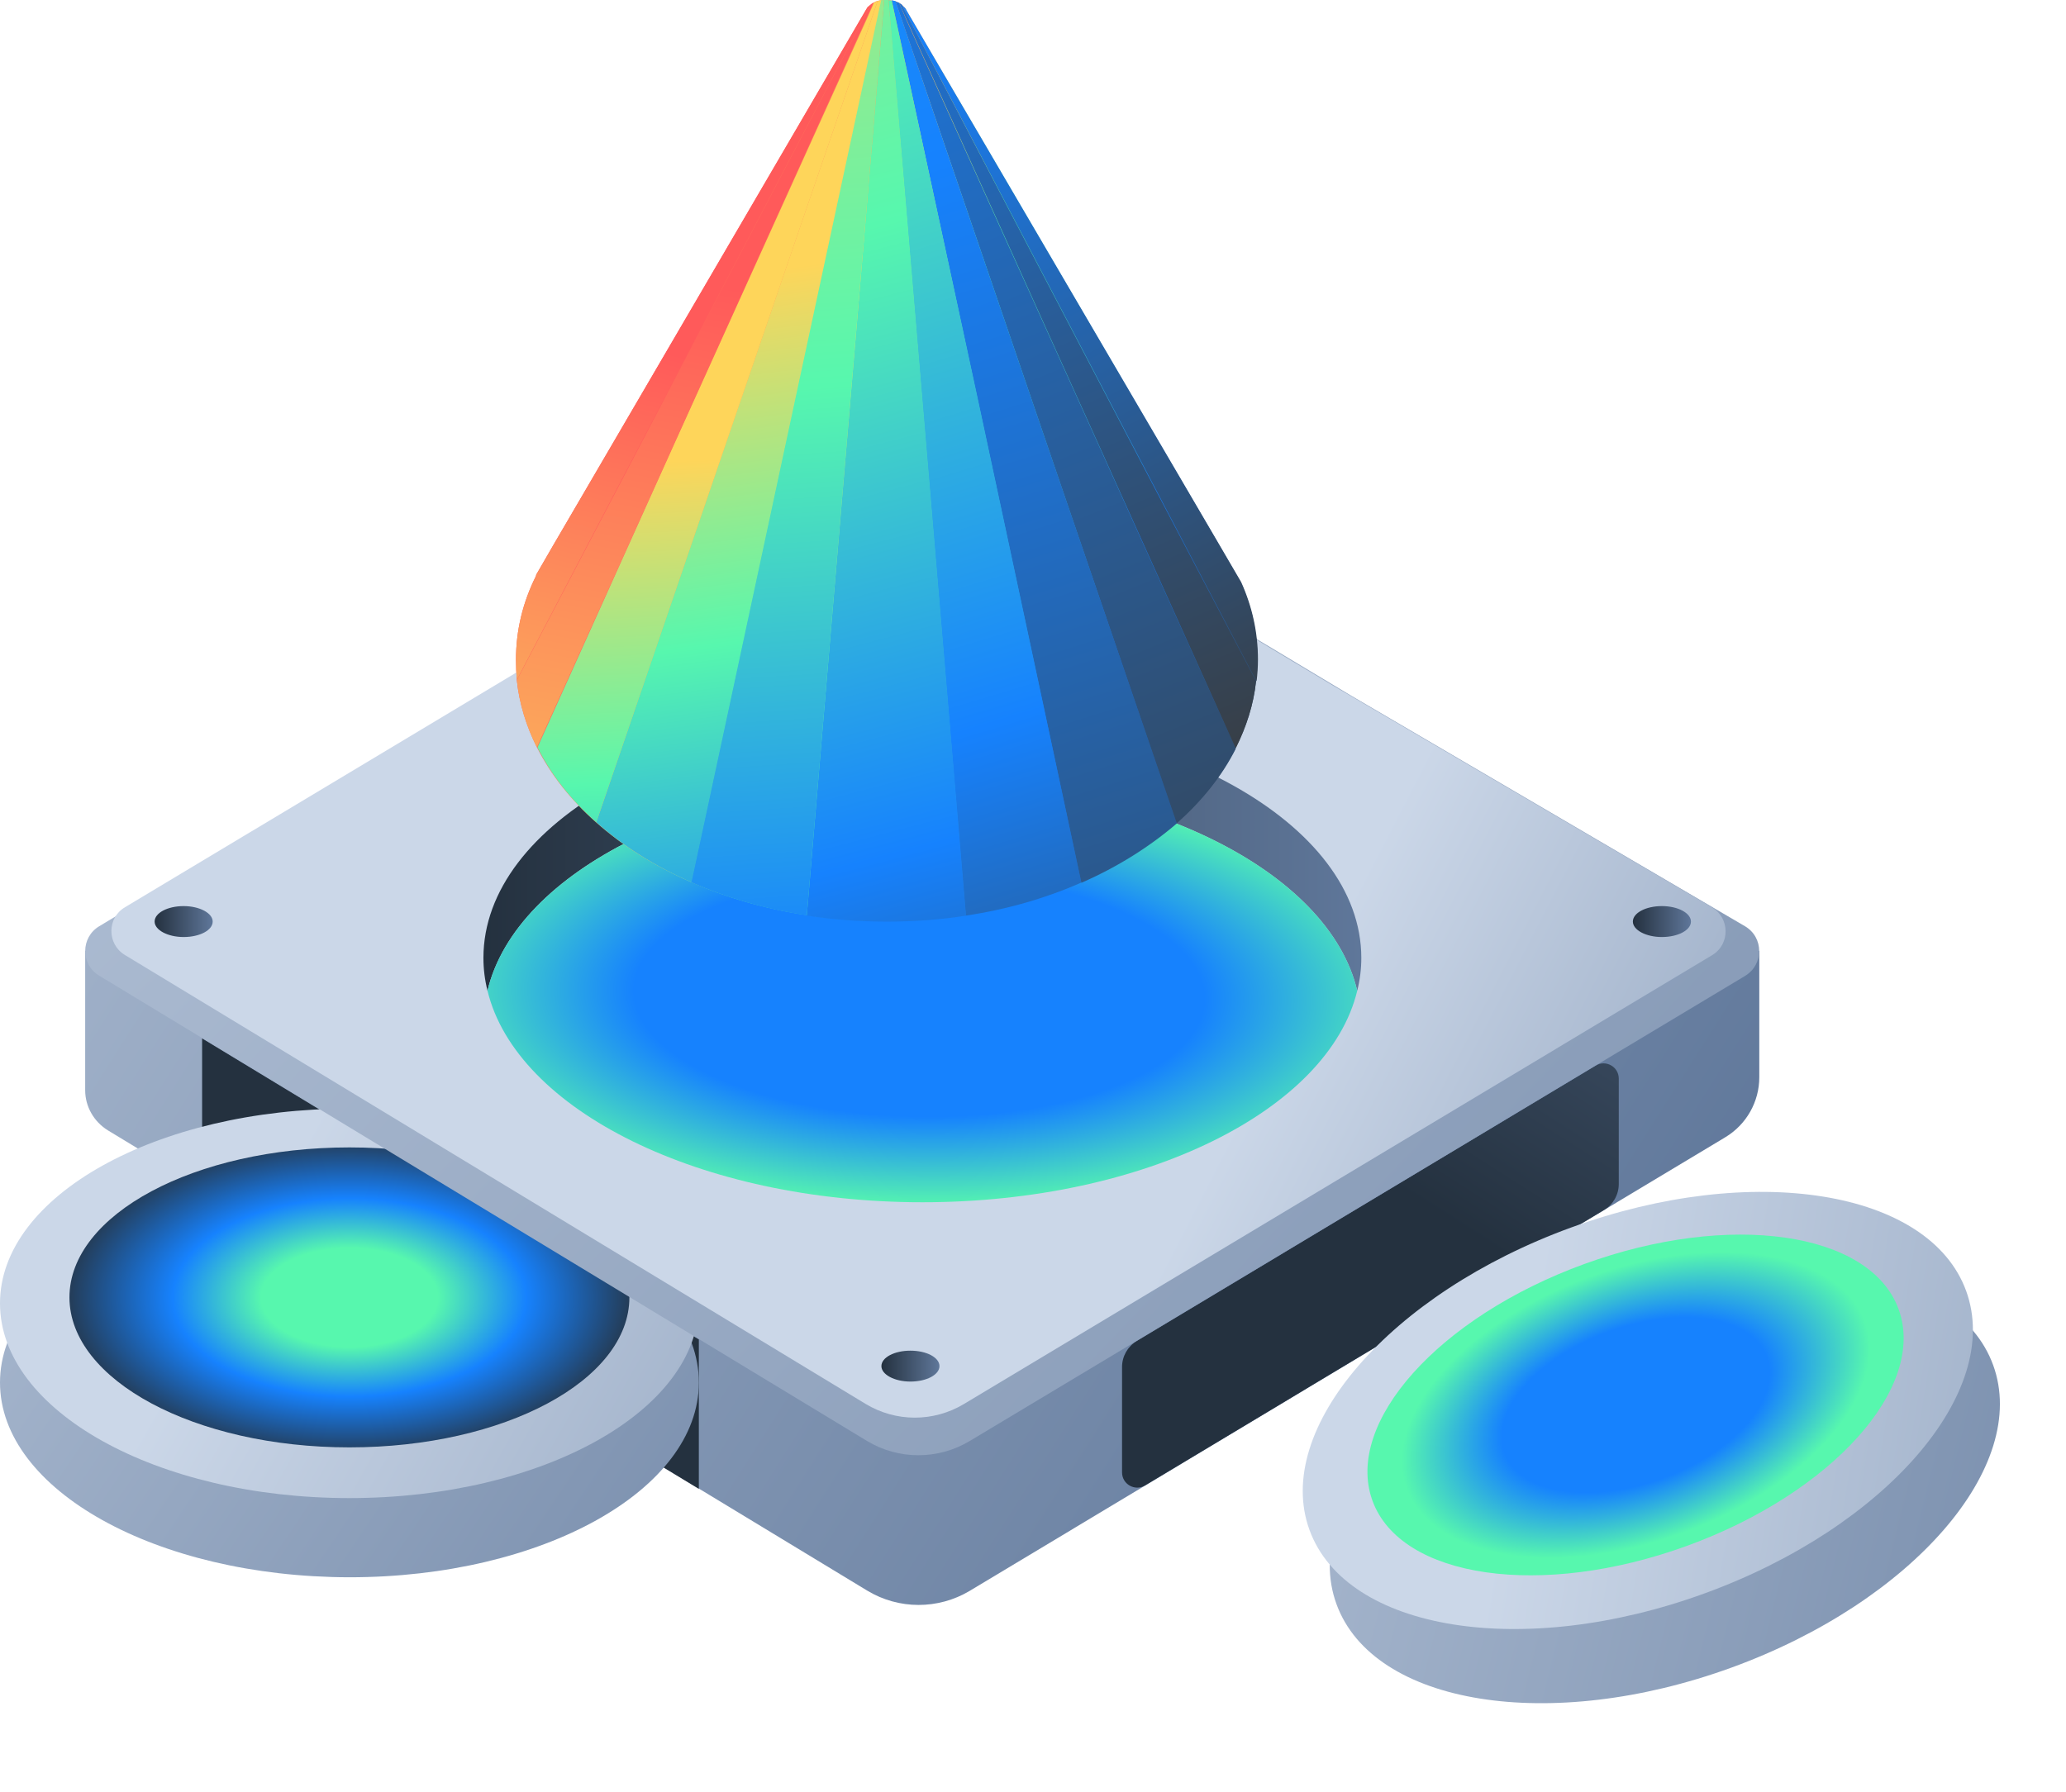
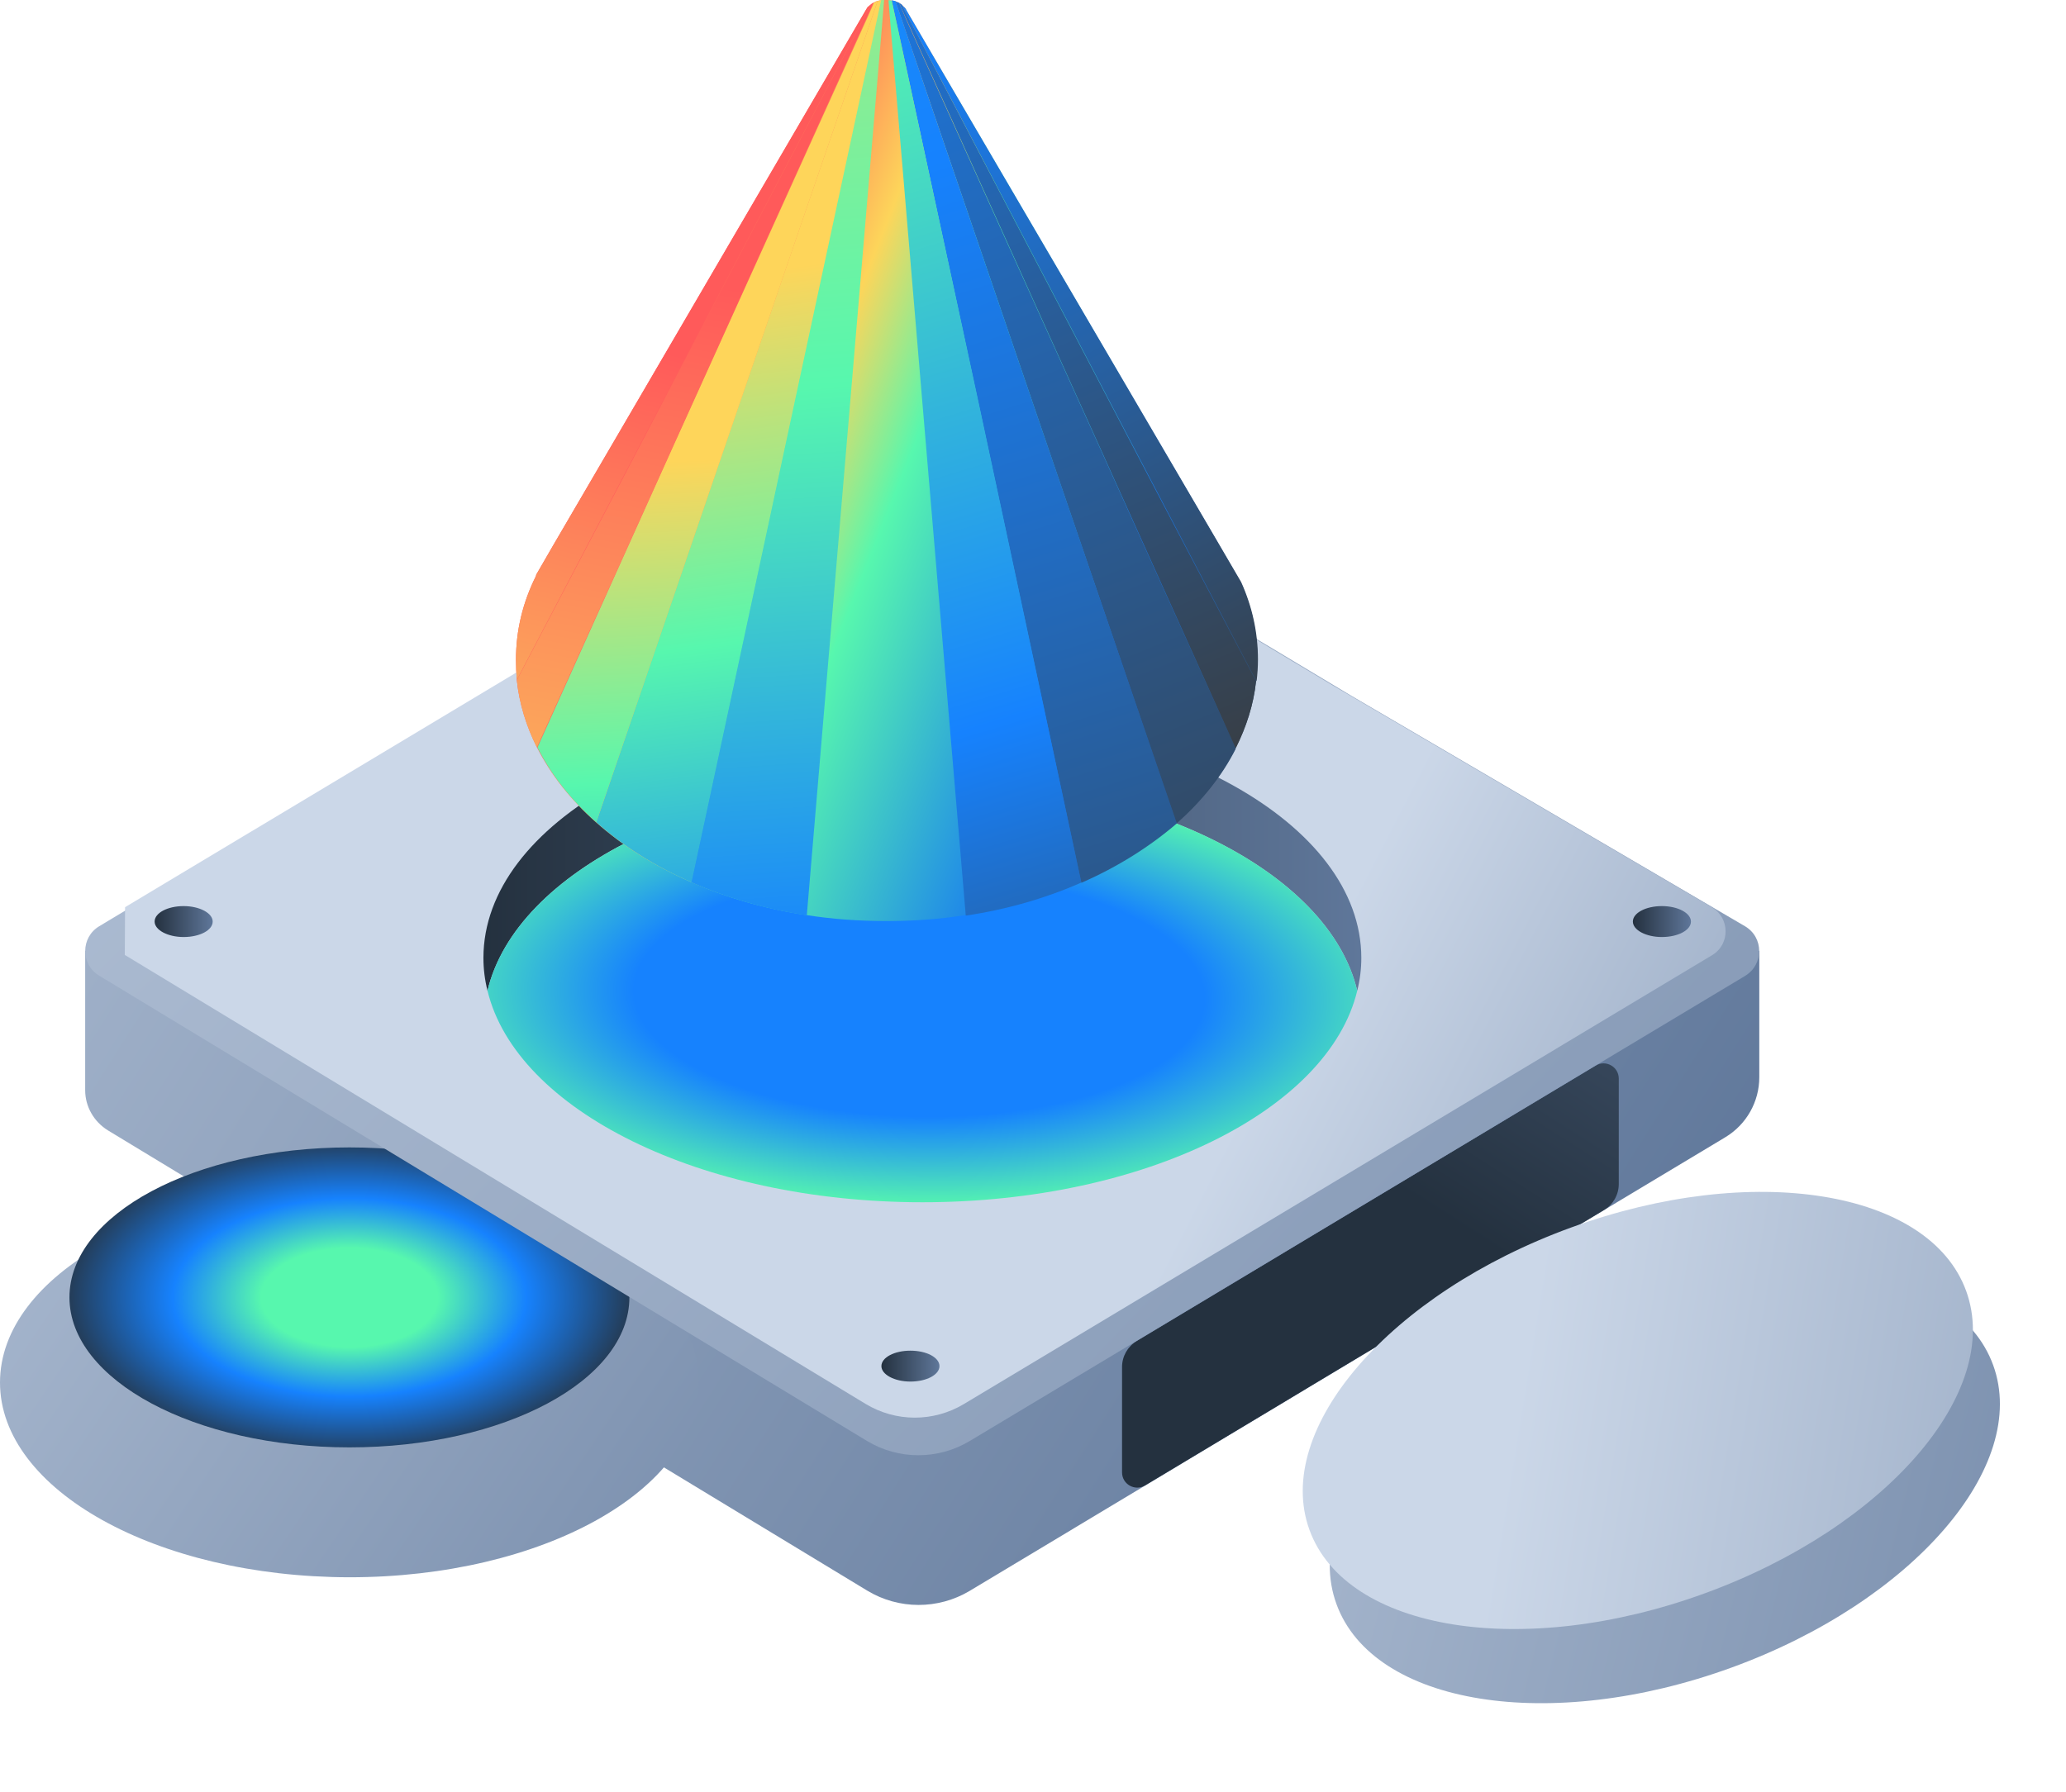
<svg xmlns="http://www.w3.org/2000/svg" width="136" height="118" viewBox="0 0 136 118" fill="none">
  <path d="M7.108 74.431L57.093 104.737C59.164 105.987 61.754 105.987 63.825 104.755L113.578 74.878C114.971 74.039 115.81 72.538 115.81 70.931V62.609H5.607V71.788C5.607 72.86 6.179 73.86 7.108 74.431Z" fill="url(#paint0_linear_604_45)" />
-   <path d="M46.003 88.196V98.035L13.304 78.213V68.373L46.003 88.196Z" fill="url(#paint1_linear_604_45)" />
  <path d="M74.832 88.296C74.23 88.657 73.862 89.308 73.862 90.01V96.951C73.862 97.729 74.71 98.209 75.376 97.809L105.589 79.674C106.191 79.313 106.56 78.662 106.56 77.96V71.019C106.56 70.241 105.712 69.761 105.045 70.161L74.832 88.296Z" fill="url(#paint2_linear_604_45)" />
  <path d="M46.003 91.033C46.003 98.105 35.699 103.855 23.001 103.855C10.304 103.837 0 98.105 0 91.033C0 83.961 10.304 78.211 23.001 78.211C35.716 78.211 46.003 83.943 46.003 91.033Z" fill="url(#paint3_linear_604_45)" />
-   <path d="M46.003 85.818C46.003 92.89 35.699 98.641 23.001 98.641C10.304 98.641 0 92.89 0 85.818C0 78.746 10.304 72.996 23.001 72.996C35.716 72.996 46.003 78.746 46.003 85.818Z" fill="url(#paint4_linear_604_45)" />
  <path d="M41.431 85.426C41.431 90.891 33.181 95.302 23.001 95.302C12.822 95.302 4.572 90.873 4.572 85.426C4.572 79.962 12.822 75.551 23.001 75.551C33.181 75.551 41.431 79.98 41.431 85.426Z" fill="url(#paint5_radial_604_45)" />
  <path d="M131.206 89.887C133.624 96.533 125.908 105.46 113.977 109.803C102.045 114.146 90.402 112.283 87.977 105.621C85.558 98.976 93.275 90.048 105.206 85.705C117.143 81.379 128.787 83.242 131.206 89.887Z" fill="url(#paint6_linear_604_45)" />
  <path d="M129.428 85.004C131.847 91.65 124.131 100.578 112.2 104.92C100.268 109.263 88.625 107.4 86.2 100.738C83.781 94.093 91.497 85.165 103.429 80.823C115.36 76.48 127.004 78.342 129.428 85.004Z" fill="url(#paint7_linear_604_45)" />
-   <path d="M124.982 86.207C126.851 91.342 120.607 98.308 111.041 101.79C101.476 105.271 92.208 103.931 90.346 98.813C88.477 93.678 94.721 86.711 104.286 83.23C113.851 79.748 123.119 81.088 124.982 86.207Z" fill="url(#paint8_radial_604_45)" />
  <path d="M6.518 64.235L57.075 94.88C59.146 96.13 61.736 96.13 63.807 94.898L114.882 64.253C116.114 63.503 116.114 61.717 114.864 60.985L89.005 45.842L76.165 38.145C75.076 37.484 73.826 37.145 72.558 37.145H48.181C46.913 37.145 45.663 37.484 44.574 38.145L6.536 60.985C5.304 61.717 5.304 63.503 6.518 64.235Z" fill="url(#paint9_linear_604_45)" />
-   <path d="M8.215 62.876L56.968 92.432C58.968 93.646 61.45 93.646 63.45 92.449L112.703 62.894C113.9 62.18 113.882 60.447 112.685 59.733L87.755 45.143L75.379 37.732C74.326 37.107 73.129 36.768 71.897 36.768H48.396C47.163 36.768 45.967 37.107 44.913 37.732L8.233 59.733C7.036 60.43 7.036 62.162 8.215 62.876Z" fill="url(#paint10_linear_604_45)" />
+   <path d="M8.215 62.876L56.968 92.432C58.968 93.646 61.45 93.646 63.45 92.449L112.703 62.894C113.9 62.18 113.882 60.447 112.685 59.733L87.755 45.143L75.379 37.732C74.326 37.107 73.129 36.768 71.897 36.768H48.396C47.163 36.768 45.967 37.107 44.913 37.732L8.233 59.733Z" fill="url(#paint10_linear_604_45)" />
  <path d="M89.612 63.075C89.612 63.807 89.523 64.521 89.344 65.235C87.487 57.36 75.397 51.252 60.718 51.252C46.074 51.252 33.966 57.342 32.091 65.235C31.913 64.521 31.823 63.807 31.823 63.075C31.823 54.181 44.77 46.984 60.718 46.984C76.701 47.002 89.612 54.199 89.612 63.075Z" fill="url(#paint11_linear_604_45)" />
  <path d="M89.344 65.233C87.451 73.091 75.362 79.162 60.718 79.162C46.11 79.162 33.984 73.091 32.091 65.233C33.948 57.358 46.074 51.25 60.718 51.25C75.397 51.25 87.487 57.358 89.344 65.233Z" fill="url(#paint12_radial_604_45)" />
  <path d="M14.001 60.68C14.001 61.252 13.144 61.698 12.09 61.698C11.036 61.698 10.179 61.234 10.179 60.68C10.179 60.109 11.036 59.662 12.09 59.662C13.144 59.662 14.001 60.126 14.001 60.68Z" fill="url(#paint13_linear_604_45)" />
  <path d="M61.843 89.951C61.843 90.523 60.986 90.969 59.932 90.969C58.879 90.969 58.021 90.505 58.021 89.951C58.021 89.38 58.879 88.934 59.932 88.934C60.986 88.934 61.843 89.38 61.843 89.951Z" fill="url(#paint14_linear_604_45)" />
  <path d="M111.31 60.68C111.31 61.252 110.453 61.698 109.399 61.698C108.346 61.698 107.488 61.234 107.488 60.68C107.488 60.109 108.346 59.662 109.399 59.662C110.471 59.662 111.31 60.126 111.31 60.68Z" fill="url(#paint15_linear_604_45)" />
  <path d="M73.862 39.856C73.862 40.427 73.004 40.874 71.951 40.874C70.897 40.874 70.04 40.409 70.04 39.856C70.04 39.284 70.897 38.838 71.951 38.838C73.004 38.838 73.862 39.284 73.862 39.856Z" fill="url(#paint16_linear_604_45)" />
  <path d="M50.449 39.856C50.449 40.427 49.592 40.874 48.538 40.874C47.485 40.874 46.628 40.409 46.628 39.856C46.628 39.284 47.485 38.838 48.538 38.838C49.592 38.838 50.449 39.284 50.449 39.856Z" fill="url(#paint17_linear_604_45)" />
  <path d="M81.683 38.342L80.005 35.466L59.7 0.732L59.557 0.5C59.557 0.5 59.432 0.375 59.379 0.321C59.325 0.286 59.254 0.232 59.2 0.196C59.2 0.196 59.057 0.143 58.968 0.089C58.879 0.071 58.825 0.054 58.736 0.036C58.664 0.018 58.575 0 58.486 0C58.45 0 58.396 0 58.343 0C58.289 0 58.253 0 58.2 0C58.111 0 58.057 0 57.968 0.018C57.878 0.018 57.807 0.054 57.736 0.071C57.646 0.089 57.575 0.125 57.503 0.179C57.503 0.179 57.361 0.268 57.325 0.304C57.325 0.304 57.182 0.429 57.111 0.482L57.003 0.661L36.413 35.913L35.288 37.859V37.913C34.413 39.663 33.966 41.502 33.966 43.431C33.966 43.895 33.984 44.324 34.02 44.77C34.181 46.306 34.645 47.806 35.341 49.199C36.252 51.003 37.556 52.664 39.217 54.128C40.967 55.682 43.092 57.039 45.485 58.075C47.788 59.093 50.36 59.843 53.092 60.254C54.789 60.521 56.557 60.646 58.361 60.646C60.164 60.646 61.879 60.521 63.557 60.254C66.29 59.843 68.861 59.093 71.165 58.075C73.576 57.021 75.683 55.682 77.451 54.164C79.112 52.7 80.433 51.057 81.344 49.253C82.04 47.86 82.523 46.378 82.683 44.842C82.737 44.36 82.773 43.913 82.773 43.413C82.773 41.627 82.398 39.931 81.665 38.306V38.342H81.683Z" fill="url(#paint18_linear_604_45)" />
  <path d="M59.361 0.305L59.736 1.037L75.54 31.181L82.719 44.861C82.773 44.379 82.808 43.932 82.808 43.432C82.808 41.646 82.433 39.95 81.701 38.325L80.022 35.45L59.7 0.733L59.557 0.501C59.539 0.501 59.414 0.376 59.361 0.305Z" fill="url(#paint19_linear_604_45)" />
  <path d="M59.182 0.176L59.682 1.301L72.326 29.285L81.344 49.268C82.04 47.875 82.523 46.393 82.683 44.857L75.504 31.178L59.736 1.033L59.361 0.301C59.361 0.301 59.236 0.229 59.182 0.176Z" fill="url(#paint20_linear_604_45)" />
  <path d="M58.95 0.09L59.468 1.608L68.397 27.734L77.451 54.218C79.112 52.754 80.433 51.111 81.344 49.307L72.326 29.324L59.664 1.304L59.182 0.179C59.182 0.179 59.021 0.126 58.95 0.09Z" fill="url(#paint21_linear_604_45)" />
  <path d="M58.7 0.035L59.093 1.839L64.45 26.733L71.183 58.128C73.594 57.075 75.701 55.735 77.469 54.217L68.397 27.733L59.468 1.589L58.95 0.071C58.95 0.071 58.807 0.035 58.718 0.018L58.7 0.035Z" fill="url(#paint22_linear_604_45)" />
  <path d="M58.486 0L58.646 1.964L60.7 26.287L63.575 60.289C66.308 59.879 68.879 59.129 71.183 58.111L64.468 26.734L59.093 1.839L58.7 0.036C58.7 0.036 58.557 0.018 58.468 0.018L58.486 0Z" fill="url(#paint23_linear_604_45)" />
-   <path d="M53.128 60.289C54.825 60.557 56.593 60.682 58.396 60.682C60.2 60.682 61.914 60.557 63.593 60.289L60.718 26.287L58.664 1.964L58.486 0C58.486 0 58.378 0 58.343 0C58.307 0 58.253 0 58.2 0L58.039 1.964L55.985 26.287L53.11 60.289H53.128Z" fill="url(#paint24_linear_604_45)" />
  <path d="M45.503 58.093C47.806 59.111 50.378 59.861 53.11 60.271L55.985 26.269L58.039 1.964L58.2 0C58.2 0 58.057 0 57.968 0.018L57.575 1.822L52.217 26.752L45.485 58.093H45.503Z" fill="url(#paint25_linear_604_45)" />
  <path d="M39.252 54.146C41.002 55.699 43.127 57.057 45.52 58.092L52.253 26.733L57.611 1.821L58.003 0.018C58.003 0.018 57.843 0.053 57.771 0.071L57.253 1.589L48.288 27.716L39.252 54.146Z" fill="url(#paint26_linear_604_45)" />
  <path d="M35.377 49.216C36.288 51.02 37.592 52.681 39.252 54.145L48.289 27.733L57.253 1.588L57.771 0.07C57.771 0.07 57.611 0.124 57.539 0.177L57.039 1.303L44.342 29.322L35.377 49.216Z" fill="url(#paint27_linear_604_45)" />
  <path d="M34.02 44.788C34.181 46.341 34.645 47.824 35.341 49.217L44.342 29.305L57.003 1.285L57.503 0.16C57.503 0.16 57.361 0.249 57.325 0.285L56.95 1.017L41.127 31.251L34.02 44.788Z" fill="url(#paint28_linear_604_45)" />
  <path d="M33.966 43.431C33.966 43.895 33.984 44.324 34.02 44.77L41.11 31.233L56.95 1.017L57.325 0.285C57.325 0.285 57.182 0.41 57.111 0.464L57.003 0.642L36.413 35.912L35.288 37.859V37.912C34.413 39.663 33.966 41.502 33.966 43.431Z" fill="url(#paint29_linear_604_45)" />
  <path d="M59.539 0.5L59.682 0.732C59.7 0.732 59.611 0.554 59.539 0.5Z" fill="url(#paint30_linear_604_45)" />
  <g opacity="0.2">
    <path d="M59.575 0.496L59.718 0.728C59.736 0.728 59.646 0.55 59.575 0.496Z" fill="url(#paint31_linear_604_45)" />
  </g>
  <defs>
    <linearGradient id="paint0_linear_604_45" x1="106.198" y1="96.921" x2="-42.215" y2="2.71" gradientUnits="userSpaceOnUse">
      <stop stop-color="#5F779A" />
      <stop offset="1" stop-color="#CBD7E8" />
    </linearGradient>
    <linearGradient id="paint1_linear_604_45" x1="11.342" y1="48.314" x2="-4.901" y2="17.366" gradientUnits="userSpaceOnUse">
      <stop stop-color="#24313F" />
      <stop offset="1" stop-color="#5F779A" />
    </linearGradient>
    <linearGradient id="paint2_linear_604_45" x1="93.351" y1="79.067" x2="119.34" y2="38.373" gradientUnits="userSpaceOnUse">
      <stop stop-color="#24313F" />
      <stop offset="1" stop-color="#5F779A" />
    </linearGradient>
    <linearGradient id="paint3_linear_604_45" x1="71.61" y1="123.779" x2="-33.943" y2="52.65" gradientUnits="userSpaceOnUse">
      <stop stop-color="#5F779A" />
      <stop offset="1" stop-color="#CBD7E8" />
    </linearGradient>
    <linearGradient id="paint4_linear_604_45" x1="92.466" y1="124.798" x2="16.094" y2="81.939" gradientUnits="userSpaceOnUse">
      <stop stop-color="#5F779A" />
      <stop offset="1" stop-color="#CBD7E8" />
    </linearGradient>
    <radialGradient id="paint5_radial_604_45" cx="0" cy="0" r="1" gradientUnits="userSpaceOnUse" gradientTransform="translate(23.004 85.432) scale(19.376 10.866)">
      <stop offset="0.3" stop-color="#57F7AE" />
      <stop offset="0.6" stop-color="#1682FE" />
      <stop offset="1" stop-color="#263341" />
    </radialGradient>
    <linearGradient id="paint6_linear_604_45" x1="166.463" y1="111.919" x2="42.948" y2="81.182" gradientUnits="userSpaceOnUse">
      <stop stop-color="#5F779A" />
      <stop offset="1" stop-color="#CBD7E8" />
    </linearGradient>
    <linearGradient id="paint7_linear_604_45" x1="186.41" y1="105.745" x2="99.985" y2="91.591" gradientUnits="userSpaceOnUse">
      <stop stop-color="#5F779A" />
      <stop offset="1" stop-color="#CBD7E8" />
    </linearGradient>
    <radialGradient id="paint8_radial_604_45" cx="0" cy="0" r="1" gradientUnits="userSpaceOnUse" gradientTransform="translate(107.673 92.51) rotate(-20) scale(22.917 12.852)">
      <stop offset="0.4" stop-color="#1682FE" />
      <stop offset="0.7" stop-color="#57F7AE" />
    </radialGradient>
    <linearGradient id="paint9_linear_604_45" x1="166.056" y1="164.266" x2="-28.523" y2="-23.473" gradientUnits="userSpaceOnUse">
      <stop stop-color="#5F779A" />
      <stop offset="1" stop-color="#CBD7E8" />
    </linearGradient>
    <linearGradient id="paint10_linear_604_45" x1="142.752" y1="104.532" x2="81.712" y2="73.072" gradientUnits="userSpaceOnUse">
      <stop stop-color="#5F779A" />
      <stop offset="1" stop-color="#CBD7E8" />
    </linearGradient>
    <linearGradient id="paint11_linear_604_45" x1="31.844" y1="56.115" x2="89.62" y2="56.115" gradientUnits="userSpaceOnUse">
      <stop stop-color="#24313F" />
      <stop offset="1" stop-color="#5F779A" />
    </linearGradient>
    <radialGradient id="paint12_radial_604_45" cx="0" cy="0" r="1" gradientUnits="userSpaceOnUse" gradientTransform="translate(60.507 65.501) rotate(1.037) scale(47.191 20.003)">
      <stop offset="0.4" stop-color="#1682FE" />
      <stop offset="0.7" stop-color="#57F7AE" />
      <stop offset="1" stop-color="#FED55A" />
    </radialGradient>
    <linearGradient id="paint13_linear_604_45" x1="10.187" y1="60.685" x2="14.002" y2="60.685" gradientUnits="userSpaceOnUse">
      <stop stop-color="#24313F" />
      <stop offset="1" stop-color="#5F779A" />
    </linearGradient>
    <linearGradient id="paint14_linear_604_45" x1="58.026" y1="89.948" x2="61.841" y2="89.948" gradientUnits="userSpaceOnUse">
      <stop stop-color="#24313F" />
      <stop offset="1" stop-color="#5F779A" />
    </linearGradient>
    <linearGradient id="paint15_linear_604_45" x1="107.503" y1="60.685" x2="111.317" y2="60.685" gradientUnits="userSpaceOnUse">
      <stop stop-color="#24313F" />
      <stop offset="1" stop-color="#5F779A" />
    </linearGradient>
    <linearGradient id="paint16_linear_604_45" x1="70.045" y1="39.853" x2="73.86" y2="39.853" gradientUnits="userSpaceOnUse">
      <stop stop-color="#24313F" />
      <stop offset="1" stop-color="#5F779A" />
    </linearGradient>
    <linearGradient id="paint17_linear_604_45" x1="46.633" y1="39.853" x2="50.447" y2="39.853" gradientUnits="userSpaceOnUse">
      <stop stop-color="#24313F" />
      <stop offset="1" stop-color="#5F779A" />
    </linearGradient>
    <linearGradient id="paint18_linear_604_45" x1="43.769" y1="25.752" x2="87.87" y2="43.23" gradientUnits="userSpaceOnUse">
      <stop stop-color="#FF5A5A" />
      <stop offset="0.2" stop-color="#FDD55A" />
      <stop offset="0.35" stop-color="#57F7AE" />
      <stop offset="0.69" stop-color="#197CEF" />
      <stop offset="1" stop-color="#3A3A3A" />
    </linearGradient>
    <linearGradient id="paint19_linear_604_45" x1="86.602" y1="49.846" x2="34.228" y2="-48.203" gradientUnits="userSpaceOnUse">
      <stop stop-color="#3A3A3A" />
      <stop offset="0.5" stop-color="#1682FE" />
      <stop offset="1" stop-color="#2DBDE1" />
    </linearGradient>
    <linearGradient id="paint20_linear_604_45" x1="84.355" y1="53.474" x2="24.477" y2="-84.571" gradientUnits="userSpaceOnUse">
      <stop stop-color="#3A3A3A" />
      <stop offset="0.5" stop-color="#1682FE" />
      <stop offset="1" stop-color="#2DBDE1" />
    </linearGradient>
    <linearGradient id="paint21_linear_604_45" x1="88.864" y1="75.202" x2="14.804" y2="-108.582" gradientUnits="userSpaceOnUse">
      <stop stop-color="#3A3A3A" />
      <stop offset="0.5" stop-color="#1682FE" />
      <stop offset="1" stop-color="#2DBDE1" />
    </linearGradient>
    <linearGradient id="paint22_linear_604_45" x1="85.371" y1="91.128" x2="34.781" y2="-68.874" gradientUnits="userSpaceOnUse">
      <stop stop-color="#3A3A3A" />
      <stop offset="0.5" stop-color="#1682FE" />
      <stop offset="1" stop-color="#2DBDE1" />
    </linearGradient>
    <linearGradient id="paint23_linear_604_45" x1="77.231" y1="83.537" x2="27.74" y2="-80.653" gradientUnits="userSpaceOnUse">
      <stop stop-color="#3A3A3A" />
      <stop offset="0.22" stop-color="#1682FE" />
      <stop offset="0.5" stop-color="#57F7AE" />
      <stop offset="1" stop-color="#FED55A" />
    </linearGradient>
    <linearGradient id="paint24_linear_604_45" x1="70.49" y1="86.129" x2="33.812" y2="-53.595" gradientUnits="userSpaceOnUse">
      <stop stop-color="#3A3A3A" />
      <stop offset="0.22" stop-color="#1682FE" />
      <stop offset="0.5" stop-color="#57F7AE" />
      <stop offset="1" stop-color="#FED55A" />
    </linearGradient>
    <linearGradient id="paint25_linear_604_45" x1="56.054" y1="92.784" x2="47.18" y2="-41.591" gradientUnits="userSpaceOnUse">
      <stop stop-color="#3A3A3A" />
      <stop offset="0.22" stop-color="#1682FE" />
      <stop offset="0.5" stop-color="#57F7AE" />
      <stop offset="1" stop-color="#FED55A" />
    </linearGradient>
    <linearGradient id="paint26_linear_604_45" x1="57.7" y1="97.773" x2="47.475" y2="18.17" gradientUnits="userSpaceOnUse">
      <stop offset="0.4" stop-color="#1682FE" />
      <stop offset="0.7" stop-color="#57F7AE" />
      <stop offset="1" stop-color="#FED55A" />
    </linearGradient>
    <linearGradient id="paint27_linear_604_45" x1="49.837" y1="100.266" x2="46.81" y2="30.249" gradientUnits="userSpaceOnUse">
      <stop offset="0.4" stop-color="#1682FE" />
      <stop offset="0.7" stop-color="#57F7AE" />
      <stop offset="1" stop-color="#FED55A" />
    </linearGradient>
    <linearGradient id="paint28_linear_604_45" x1="36.394" y1="72.129" x2="55.821" y2="-30.731" gradientUnits="userSpaceOnUse">
      <stop offset="0.03" stop-color="#1682FE" />
      <stop offset="0.21" stop-color="#FCA75B" />
      <stop offset="0.52" stop-color="#FF5A5A" />
    </linearGradient>
    <linearGradient id="paint29_linear_604_45" x1="34.588" y1="63.984" x2="54.678" y2="-13.912" gradientUnits="userSpaceOnUse">
      <stop offset="0.03" stop-color="#1682FE" />
      <stop offset="0.21" stop-color="#FCA75B" />
      <stop offset="0.52" stop-color="#FF5A5A" />
    </linearGradient>
    <linearGradient id="paint30_linear_604_45" x1="59.62" y1="0.726" x2="59.62" y2="0.498" gradientUnits="userSpaceOnUse">
      <stop stop-color="#2DBDE1" />
      <stop offset="0.5" stop-color="#1682FE" />
      <stop offset="1" stop-color="#3A3A3A" />
    </linearGradient>
    <linearGradient id="paint31_linear_604_45" x1="59.655" y1="0.722" x2="59.655" y2="0.494" gradientUnits="userSpaceOnUse">
      <stop stop-color="#2DBDE1" />
      <stop offset="0.5" stop-color="#1682FE" />
      <stop offset="1" stop-color="#3A3A3A" />
    </linearGradient>
  </defs>
</svg>